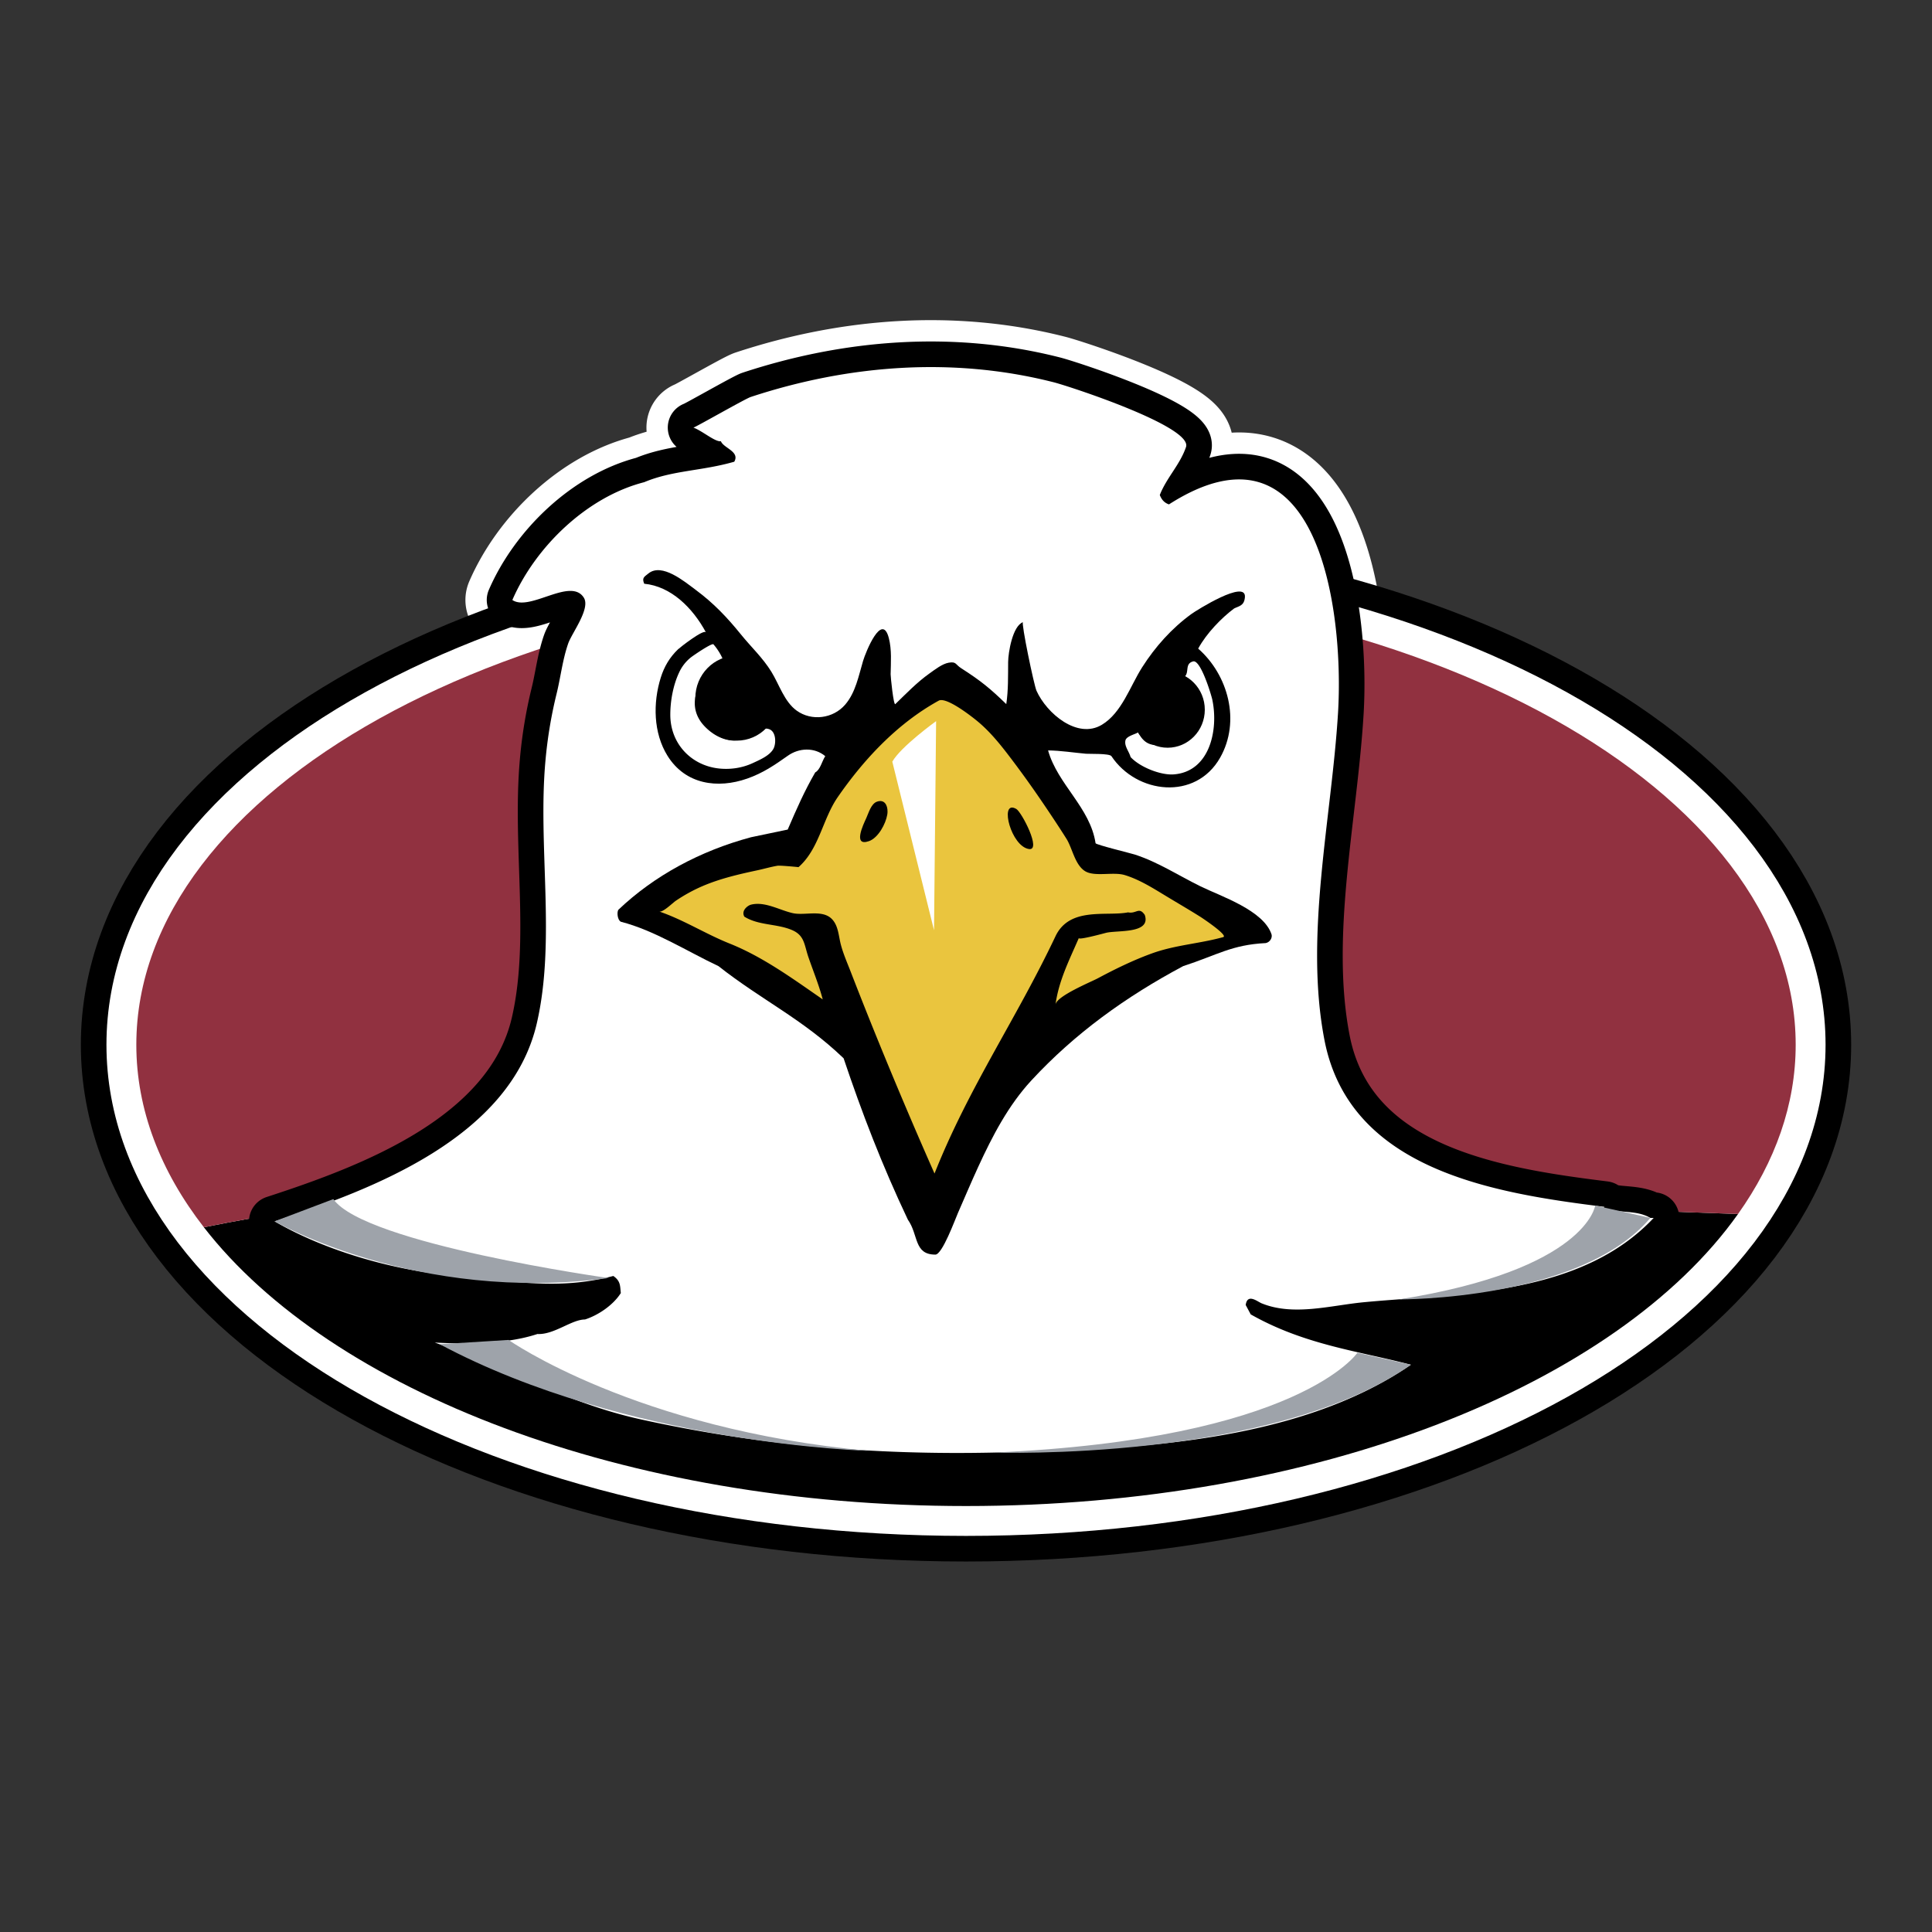
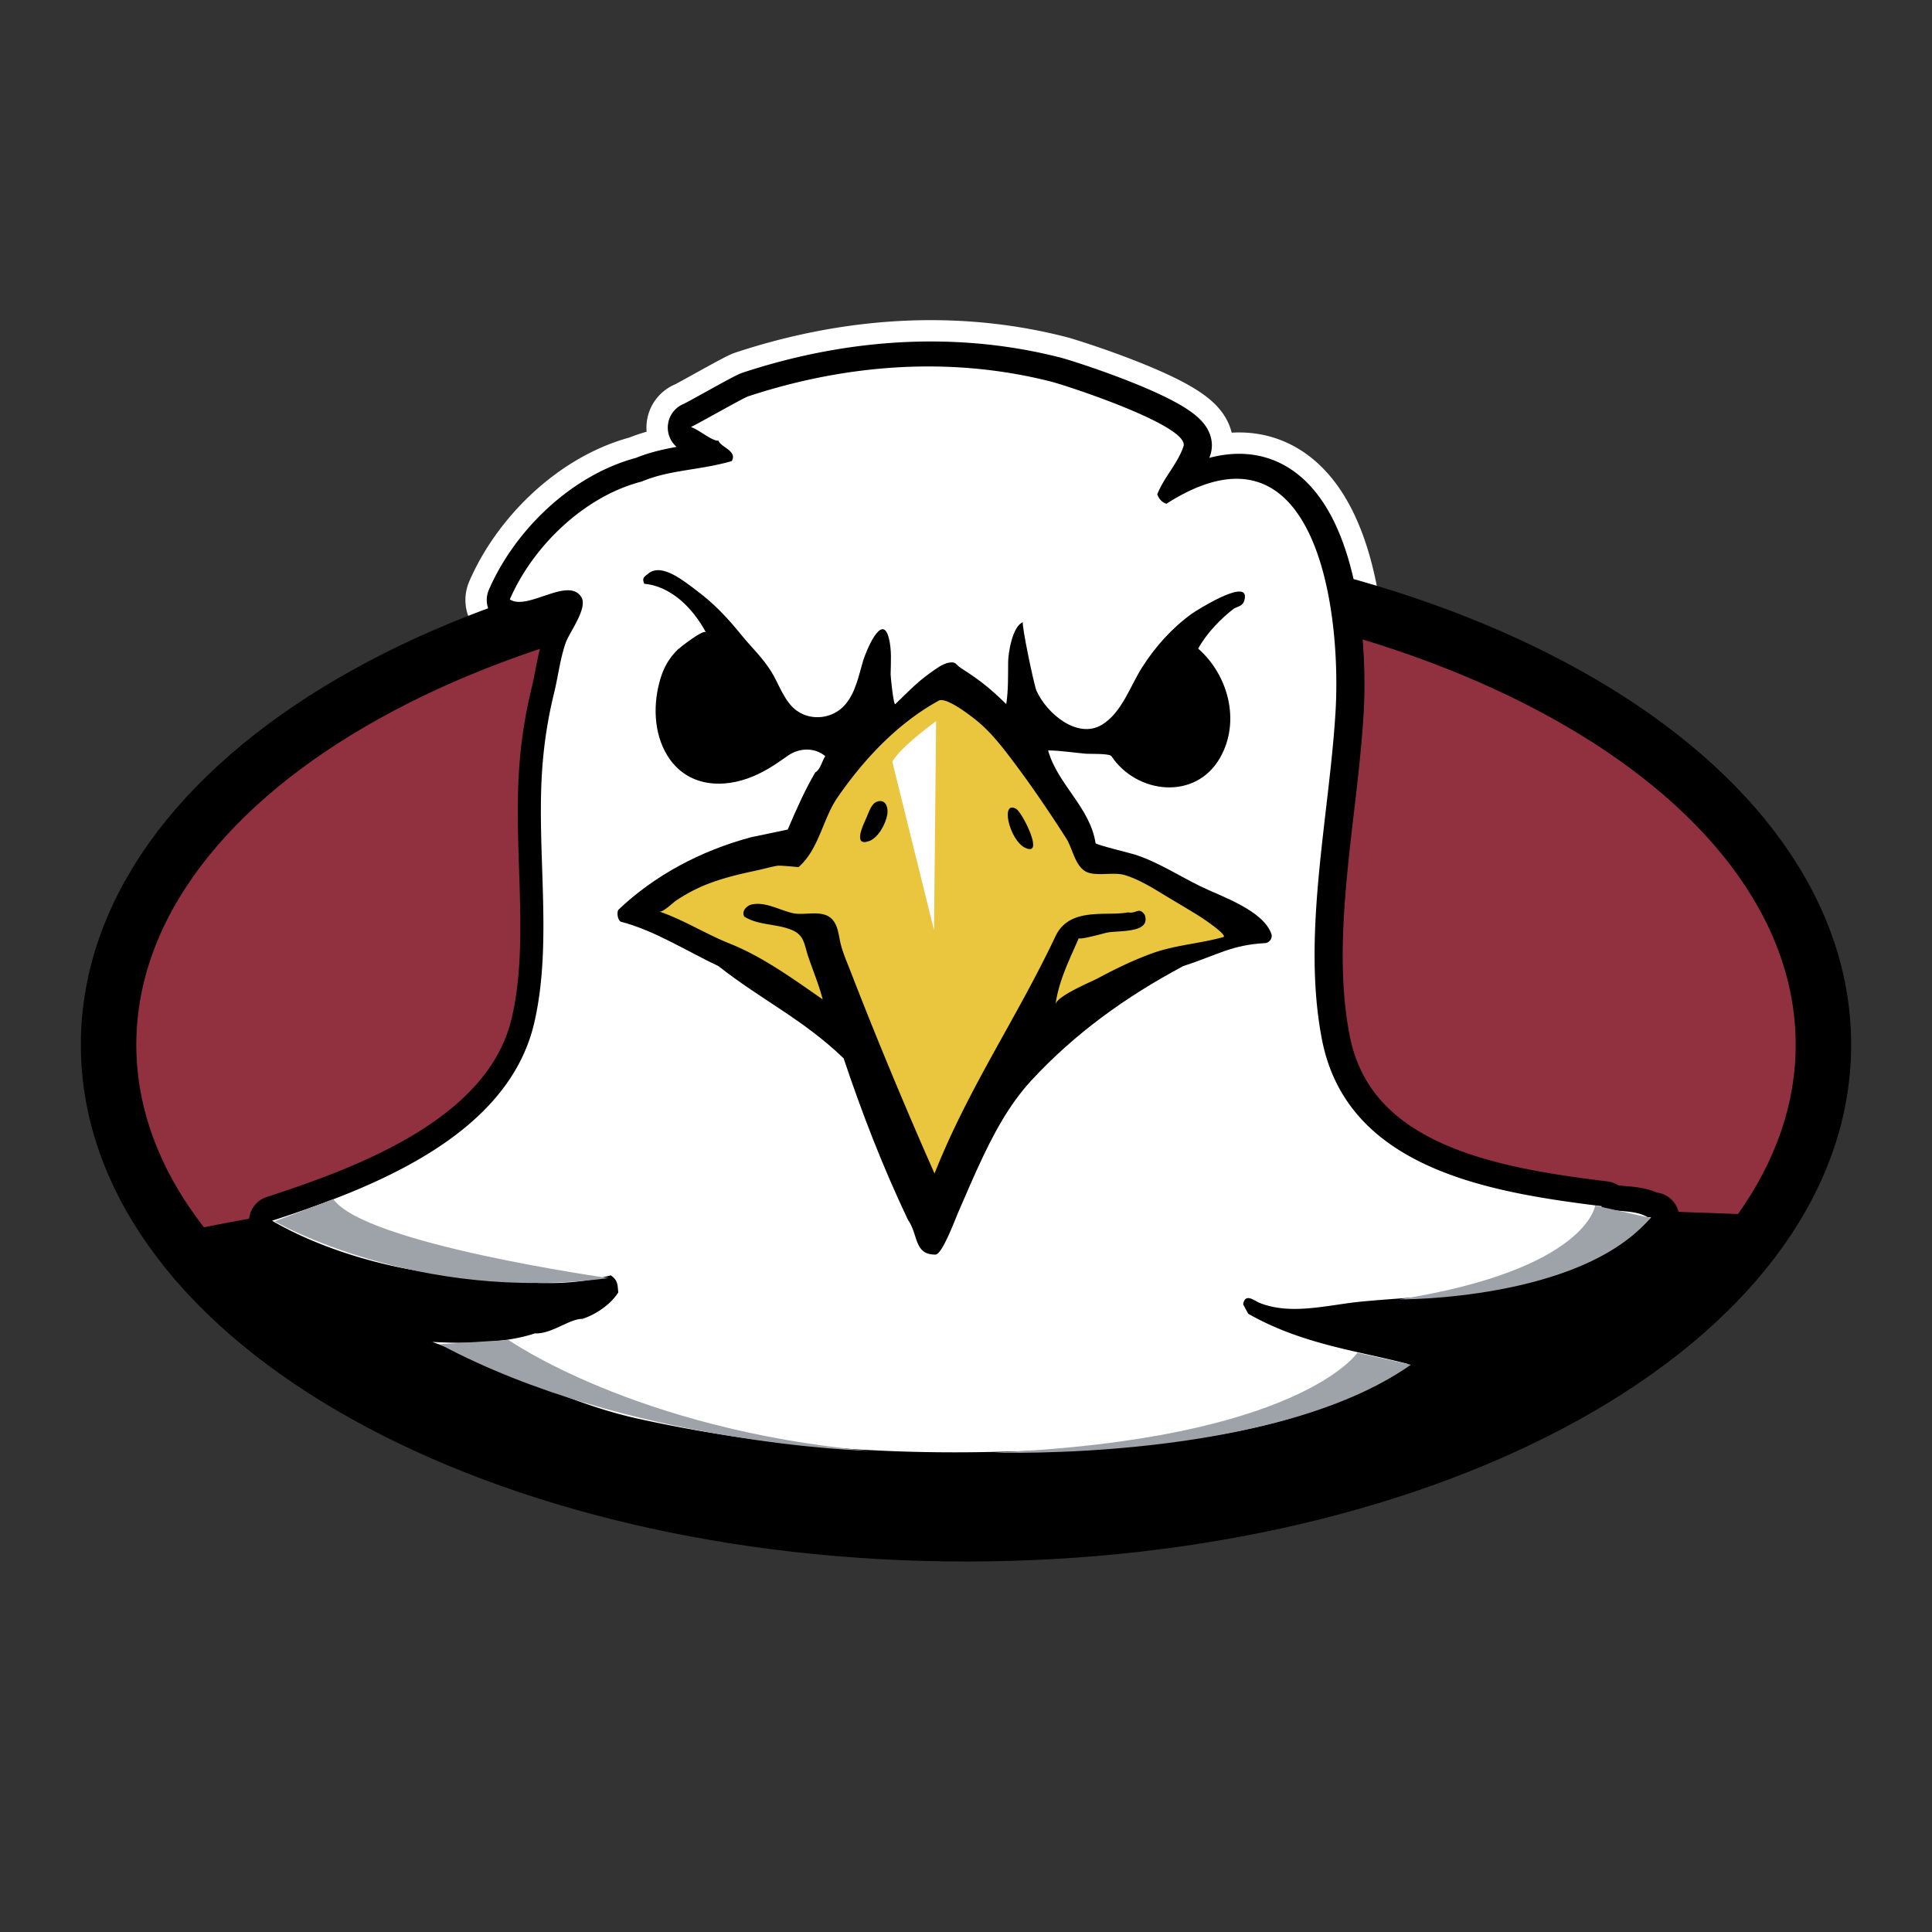
<svg xmlns="http://www.w3.org/2000/svg" width="2500" height="2500" viewBox="0 0 192.756 192.756">
  <rect x="0" y="0" width="192.756" height="192.756" fill="#333333" stroke="none" />
  <g fill-rule="evenodd" clip-rule="evenodd">
    <path fill="#fff" fill-opacity="0" d="M0 0h192.756v192.756H0V0z" />
    <path d="M104.885 38.078l.252.063c1.545.395 13.877 4.426 13.191 6.457-.592 1.753-1.943 3.067-2.615 4.787.166.426.416.767.914.937 14.826-9.48 17.502 10.414 16.867 20.815-.637 10.464-3.375 22.204-1.352 32.633 2.523 13.02 17.004 15.275 27.936 16.637l-.084.084c1.332.596 3.246.172 4.662 1.021 0 0 .332 0 .33.002-4.863 5.17-11.867 6.783-18.59 7.545-3.439.389-6.898.537-10.342.865-3.285.314-7.008 1.408-10.188.105-.416-.172-1.416-1.023-1.582.17l.5.936c5.41 3.066 10.82 3.662 15.98 5.025-11.498 7.922-28.26 8.473-41.621 8.762-11.983.26-23.552-.736-35.277-3.326-7.326-1.615-13.52-5.191-20.488-7.65 3.163.17 7.158.17 10.238-.852 1.665.086 3.413-1.449 4.744-1.449 1.332-.424 2.83-1.445 3.58-2.639-.083-.68 0-1.191-.75-1.703-5.493 1.447-9.989.512-15.565 0-5.66-.426-12.818-2.299-18.229-5.449 9.745-3.172 23.522-8.35 26.16-19.752 1.917-8.289.089-17.668.862-26.185a44.463 44.463 0 0 1 1.106-6.674c.412-1.666.599-3.417 1.164-5.04.371-1.065 2.248-3.485 1.56-4.574-1.311-2.076-5.392 1.417-7.13.231 2.331-5.365 7.491-10.304 13.151-11.752 2.83-1.192 5.743-1.107 8.989-2.043.583-1.022-1.082-1.363-1.332-2.043-.583.085-1.832-1.022-2.747-1.363.094.036 5.167-2.872 5.715-3.052 9.704-3.2 20.055-4.006 29.991-1.529z" fill="#fff" stroke="#fff" stroke-width="9.367" stroke-linejoin="round" stroke-miterlimit="2.613" />
    <path d="M13.601 104.234c0 25.418 37.061 46.023 82.777 46.023s82.778-20.605 82.778-46.023c0-25.417-37.062-46.022-82.778-46.022-45.716 0-82.777 20.605-82.777 46.022z" stroke="#000" stroke-width="11.07" stroke-miterlimit="2.613" />
-     <path d="M13.601 104.234c0 25.418 37.061 46.023 82.777 46.023s82.778-20.605 82.778-46.023c0-25.417-37.062-46.022-82.778-46.022-45.716 0-82.777 20.605-82.777 46.022z" fill="#fff" stroke="#fff" stroke-width="5.961" stroke-miterlimit="2.613" />
    <path d="M20.34 122.445c12.692 16.359 41.958 27.812 76.038 27.812 34.995 0 64.917-12.074 77.026-29.137-51.269-1.647-102.537-8.79-153.064 1.325z" />
    <path d="M96.378 58.212c-45.716 0-82.777 20.605-82.777 46.022 0 6.469 2.405 12.625 6.739 18.211 50.527-10.115 101.795-2.973 153.064-1.324 3.713-5.229 5.752-10.926 5.752-16.887 0-25.417-37.062-46.022-82.778-46.022z" fill="#913140" />
    <path d="M104.885 38.078l.252.063c1.545.395 13.877 4.426 13.191 6.458-.592 1.752-1.943 3.066-2.615 4.787.166.426.416.767.914.937 14.826-9.479 17.502 10.414 16.867 20.815-.637 10.464-3.375 22.204-1.352 32.633 2.523 13.02 17.004 15.275 27.936 16.637l-.084.084c1.332.598 3.246.172 4.662 1.023h.33c-4.863 5.17-11.867 6.783-18.59 7.545-3.439.389-6.898.537-10.342.865-3.285.314-7.008 1.408-10.188.105-.416-.172-1.416-1.023-1.582.17l.5.936c5.41 3.066 10.82 3.662 15.98 5.025-11.498 7.922-28.26 8.473-41.621 8.762-11.983.26-23.552-.736-35.277-3.326-7.326-1.615-13.52-5.191-20.488-7.65 3.163.17 7.158.17 10.238-.852 1.665.086 3.413-1.449 4.744-1.449 1.332-.424 2.83-1.445 3.58-2.639-.083-.68 0-1.191-.75-1.703-5.493 1.449-9.989.512-15.565 0-5.66-.426-12.818-2.299-18.229-5.449 9.745-3.172 23.522-8.35 26.16-19.752 1.917-8.288.089-17.668.862-26.185a44.463 44.463 0 0 1 1.106-6.674c.412-1.666.599-3.417 1.164-5.04.371-1.065 2.248-3.485 1.56-4.574-1.311-2.076-5.392 1.417-7.13.231 2.33-5.365 7.491-10.304 13.151-11.752 2.83-1.192 5.743-1.107 8.989-2.043.583-1.022-1.082-1.363-1.332-2.043-.582.085-1.831-1.022-2.747-1.363.094.036 5.167-2.872 5.715-3.052 9.704-3.201 20.055-4.007 29.991-1.53z" stroke="#000" stroke-width="5.109" stroke-linejoin="round" stroke-miterlimit="2.613" />
-     <path d="M104.885 38.078l.252.063c1.545.395 13.877 4.426 13.191 6.458-.592 1.752-1.943 3.066-2.615 4.787.166.426.416.767.914.937 14.826-9.479 17.502 10.414 16.867 20.815-.637 10.464-3.375 22.204-1.352 32.633 2.523 13.02 17.004 15.275 27.936 16.637l-.084.084c1.332.596 3.246.172 4.662 1.021 0 0 .33 0 .33.002-4.863 5.17-11.867 6.783-18.59 7.545-3.439.389-6.898.537-10.342.865-3.285.314-7.008 1.408-10.188.105-.416-.172-1.416-1.023-1.582.17l.5.936c5.41 3.066 10.82 3.662 15.98 5.025-11.498 7.922-28.26 8.473-41.621 8.762-11.983.26-23.552-.736-35.277-3.326-7.326-1.615-13.52-5.191-20.488-7.65 3.163.17 7.158.17 10.238-.852 1.665.086 3.413-1.449 4.744-1.449 1.332-.424 2.83-1.445 3.58-2.639-.083-.68 0-1.191-.75-1.703-5.493 1.447-9.989.512-15.565 0-5.66-.426-12.818-2.299-18.229-5.449 9.745-3.172 23.522-8.35 26.16-19.752 1.917-8.288.089-17.668.862-26.185a44.463 44.463 0 0 1 1.106-6.674c.412-1.666.599-3.417 1.164-5.04.371-1.065 2.248-3.485 1.56-4.574-1.311-2.076-5.392 1.417-7.13.231 2.33-5.365 7.491-10.304 13.151-11.752 2.83-1.192 5.743-1.107 8.989-2.043.583-1.022-1.082-1.363-1.332-2.043-.582.085-1.831-1.022-2.747-1.363.094.036 5.167-2.872 5.715-3.052 9.704-3.201 20.055-4.007 29.991-1.53z" fill="#fff" />
+     <path d="M104.885 38.078c1.545.395 13.877 4.426 13.191 6.458-.592 1.752-1.943 3.066-2.615 4.787.166.426.416.767.914.937 14.826-9.479 17.502 10.414 16.867 20.815-.637 10.464-3.375 22.204-1.352 32.633 2.523 13.02 17.004 15.275 27.936 16.637l-.084.084c1.332.596 3.246.172 4.662 1.021 0 0 .33 0 .33.002-4.863 5.17-11.867 6.783-18.59 7.545-3.439.389-6.898.537-10.342.865-3.285.314-7.008 1.408-10.188.105-.416-.172-1.416-1.023-1.582.17l.5.936c5.41 3.066 10.82 3.662 15.98 5.025-11.498 7.922-28.26 8.473-41.621 8.762-11.983.26-23.552-.736-35.277-3.326-7.326-1.615-13.52-5.191-20.488-7.65 3.163.17 7.158.17 10.238-.852 1.665.086 3.413-1.449 4.744-1.449 1.332-.424 2.83-1.445 3.58-2.639-.083-.68 0-1.191-.75-1.703-5.493 1.447-9.989.512-15.565 0-5.66-.426-12.818-2.299-18.229-5.449 9.745-3.172 23.522-8.35 26.16-19.752 1.917-8.288.089-17.668.862-26.185a44.463 44.463 0 0 1 1.106-6.674c.412-1.666.599-3.417 1.164-5.04.371-1.065 2.248-3.485 1.56-4.574-1.311-2.076-5.392 1.417-7.13.231 2.33-5.365 7.491-10.304 13.151-11.752 2.83-1.192 5.743-1.107 8.989-2.043.583-1.022-1.082-1.363-1.332-2.043-.582.085-1.831-1.022-2.747-1.363.094.036 5.167-2.872 5.715-3.052 9.704-3.201 20.055-4.007 29.991-1.53z" fill="#fff" />
    <path d="M69.444 58.877c1.746 1.296 3.095 2.71 4.479 4.421 1.032 1.277 2.164 2.31 3.038 3.725.777 1.26 1.292 2.987 2.522 3.875 1.491 1.077 3.636.802 4.838-.594 1.042-1.207 1.343-2.872 1.79-4.372.258-.867 1.887-4.923 2.57-2.263.299 1.169.199 2.409.177 3.603-.004.235.29 3.148.468 2.976 1.097-1.06 2.167-2.178 3.412-3.061.524-.372 1.27-.959 1.914-1.07.773-.133.65.172 1.249.554 1.997 1.278 2.913 2.044 4.495 3.577.209-1.39.174-2.792.186-4.193.008-.958.443-3.597 1.479-3.982-.191.072 1.092 6.267 1.352 6.846 1.014 2.258 4.078 4.86 6.52 3.392 1.984-1.192 2.816-3.842 4.01-5.72 1.311-2.062 2.967-3.912 4.932-5.339.475-.345 5.514-3.519 5.328-1.649-.082.852-.582.852-1.08 1.107-1.25.937-2.748 2.469-3.58 4.002 2.969 2.603 4.268 7.223 2.186 10.886-2.445 4.301-8.322 3.625-10.842-.156-.191-.286-2.217-.213-2.537-.241-1.244-.11-2.557-.321-3.783-.332.949 3.388 4.203 5.699 4.738 9.258.008.146 3.549 1.013 3.902 1.127 2.344.758 4.379 2.103 6.58 3.182 2.006.983 6.295 2.382 7.08 4.803.084.341-.166.767-.582.852-3.412.17-4.828 1.192-8.24 2.299-5.744 3.065-10.82 6.728-15.15 11.411-2.289 2.477-3.883 5.537-5.289 8.598-.704 1.531-1.36 3.084-2.035 4.627-.279.637-1.56 4.146-2.248 4.146-2.164 0-1.665-1.957-2.747-3.49-2.581-5.451-4.578-10.645-6.409-16.096-4.079-3.916-8.157-5.789-12.485-9.196-3.08-1.448-6.409-3.577-9.739-4.428-.333-.17-.417-.937-.25-1.192 3.58-3.406 8.158-5.875 13.234-7.238l3.663-.766c.916-2.128 1.665-3.832 2.747-5.706.499-.255.666-1.107.999-1.619-1.094-.914-2.631-.817-3.716-.053-1.349.95-2.485 1.733-4.061 2.288-2.956 1.04-6.174.6-7.961-2.27-1.421-2.284-1.46-5.289-.673-7.801.349-1.114.892-2.024 1.725-2.826.188-.181 2.583-2.056 2.783-1.686-1.332-2.469-3.496-4.598-6.159-4.854-.25-.596 0-.682.416-1.021 1.342-1.099 3.605.812 4.639 1.569.037.031.077.06.115.09z" />
-     <path d="M72.153 65.877c-.182-.527-2.199 2.159-2.356 2.463-.738 1.43-.652 2.888.464 4.085.744.797 1.792 1.42 2.889 1.461 1.212.046 2.462-1.538 3.594-1.133.695.248.702 1.422.428 1.941-.371.701-1.393 1.125-2.069 1.44-1.042.486-2.228.66-3.365.539-2.757-.294-4.848-2.455-4.861-5.336-.007-1.386.284-2.975.872-4.228a4.107 4.107 0 0 1 1.178-1.517c.206-.168 2.099-1.467 2.255-1.307l-.082-.084c.393.407.868 1.142 1.053 1.676zM120.617 74.554c-.592 1.457-1.713 2.571-3.514 2.707-1.316.099-3.404-.741-4.305-1.733-.166-.596-.666-1.107-.5-1.703.166-.425 1.082-.596 1.25-.766 1.082 2.129 2.662.937 4.326 1.021 1.666-.681 1.916-2.64 1.832-4.088-.166-.936-.998-1.617-1.832-2.299 1-.341.168-1.447 1.166-1.704.756-.193 1.816 3.361 1.912 3.818.318 1.505.253 3.297-.335 4.747z" fill="#fff" />
    <path d="M103.77 79.704c.25.364.498.729.744 1.095.639.951 1.271 1.908 1.883 2.879.6.955.846 2.616 1.869 3.242.957.582 2.809.041 3.943.384 1.453.441 2.775 1.277 4.072 2.062 1.162.706 2.34 1.386 3.492 2.113.223.141 2.809 1.867 2.264 2.018-2.361.657-4.77.779-7.102 1.622-1.863.675-3.65 1.549-5.4 2.483-.713.381-4.107 1.768-4.229 2.623.334-2.385 1.332-4.345 2.332-6.643-.111.259 2.613-.49 2.713-.514 1.133-.278 4.51.119 3.863-1.786-.584-.851-.834-.085-1.666-.255-2.164.426-5.826-.596-7.242 2.384-3.91 8.261-8.656 15.074-12.069 23.673a484.56 484.56 0 0 1-5.697-13.422 423.446 423.446 0 0 1-2.689-6.771c-.344-.885-.731-1.76-.969-2.684-.218-.847-.239-1.859-.89-2.52-.958-.97-2.689-.316-3.886-.58-1.317-.29-2.797-1.202-4.181-.847-.333.085-.999.596-.662 1.194 1.428.89 3.204.69 4.724 1.324 1.298.541 1.24 1.471 1.669 2.718.482 1.403 1.05 2.776 1.428 4.216-2.956-2.045-5.958-4.242-9.3-5.578-2.395-.957-4.574-2.361-7.015-3.193.359.122 1.335-.855 1.664-1.076a16.237 16.237 0 0 1 2.652-1.455c1.763-.756 3.624-1.185 5.487-1.583.667-.143 1.333-.341 2.004-.453.246-.04 2.099.134 2.089.143 2.068-1.815 2.395-4.787 3.916-6.987 2.414-3.491 5.743-7.238 10.071-9.623.765-.422 3.32 1.596 3.885 2.064 1.141.946 2.098 2.096 3.002 3.273a101.961 101.961 0 0 1 3.231 4.46z" fill="#eac53e" />
    <path d="M88.549 80.979c-.001.102-.01.205-.028.306-.156.923-.903 2.308-1.817 2.633-1.652.587-.568-1.66-.277-2.293.235-.512.478-1.428 1.06-1.639.743-.27 1.072.334 1.062.993zM101.242 80.633c.049.021.102.047.156.078.537.314 2.545 4.19 1.26 3.997-1.775-.267-2.92-4.716-1.416-4.075zM69.373 69.654c0 2.342 1.854 4.239 4.143 4.239s4.144-1.897 4.144-4.239c0-2.34-1.855-4.239-4.144-4.239s-4.143 1.899-4.143 4.239zM112.785 70.806c0 2.098 1.66 3.795 3.709 3.795s3.709-1.698 3.709-3.795c0-2.095-1.66-3.794-3.709-3.794s-3.709 1.699-3.709 3.794z" />
    <path d="M93.396 71.947s-3.538 2.554-4.37 4.045l4.162 16.818.208-20.863z" fill="#fff" />
    <path d="M27.398 121.854s14.183 8.213 33.327 5.658c0 0-24.347-3.406-27.468-7.877l-5.859 2.219zM50.737 133.686s12.694 8.941 36 11.07c0 0-24.139-.639-42.867-10.645l6.867-.425zM135.43 134.963s-5.775 8.637-36.285 9.959c0 0 27.812.951 41.621-8.762l-5.336-1.197zM139.592 129.641s18.082.137 25.064-8.129l-5.504-1.238c0-.001-.832 6.386-19.56 9.367z" fill="#9ea3aa" />
  </g>
</svg>